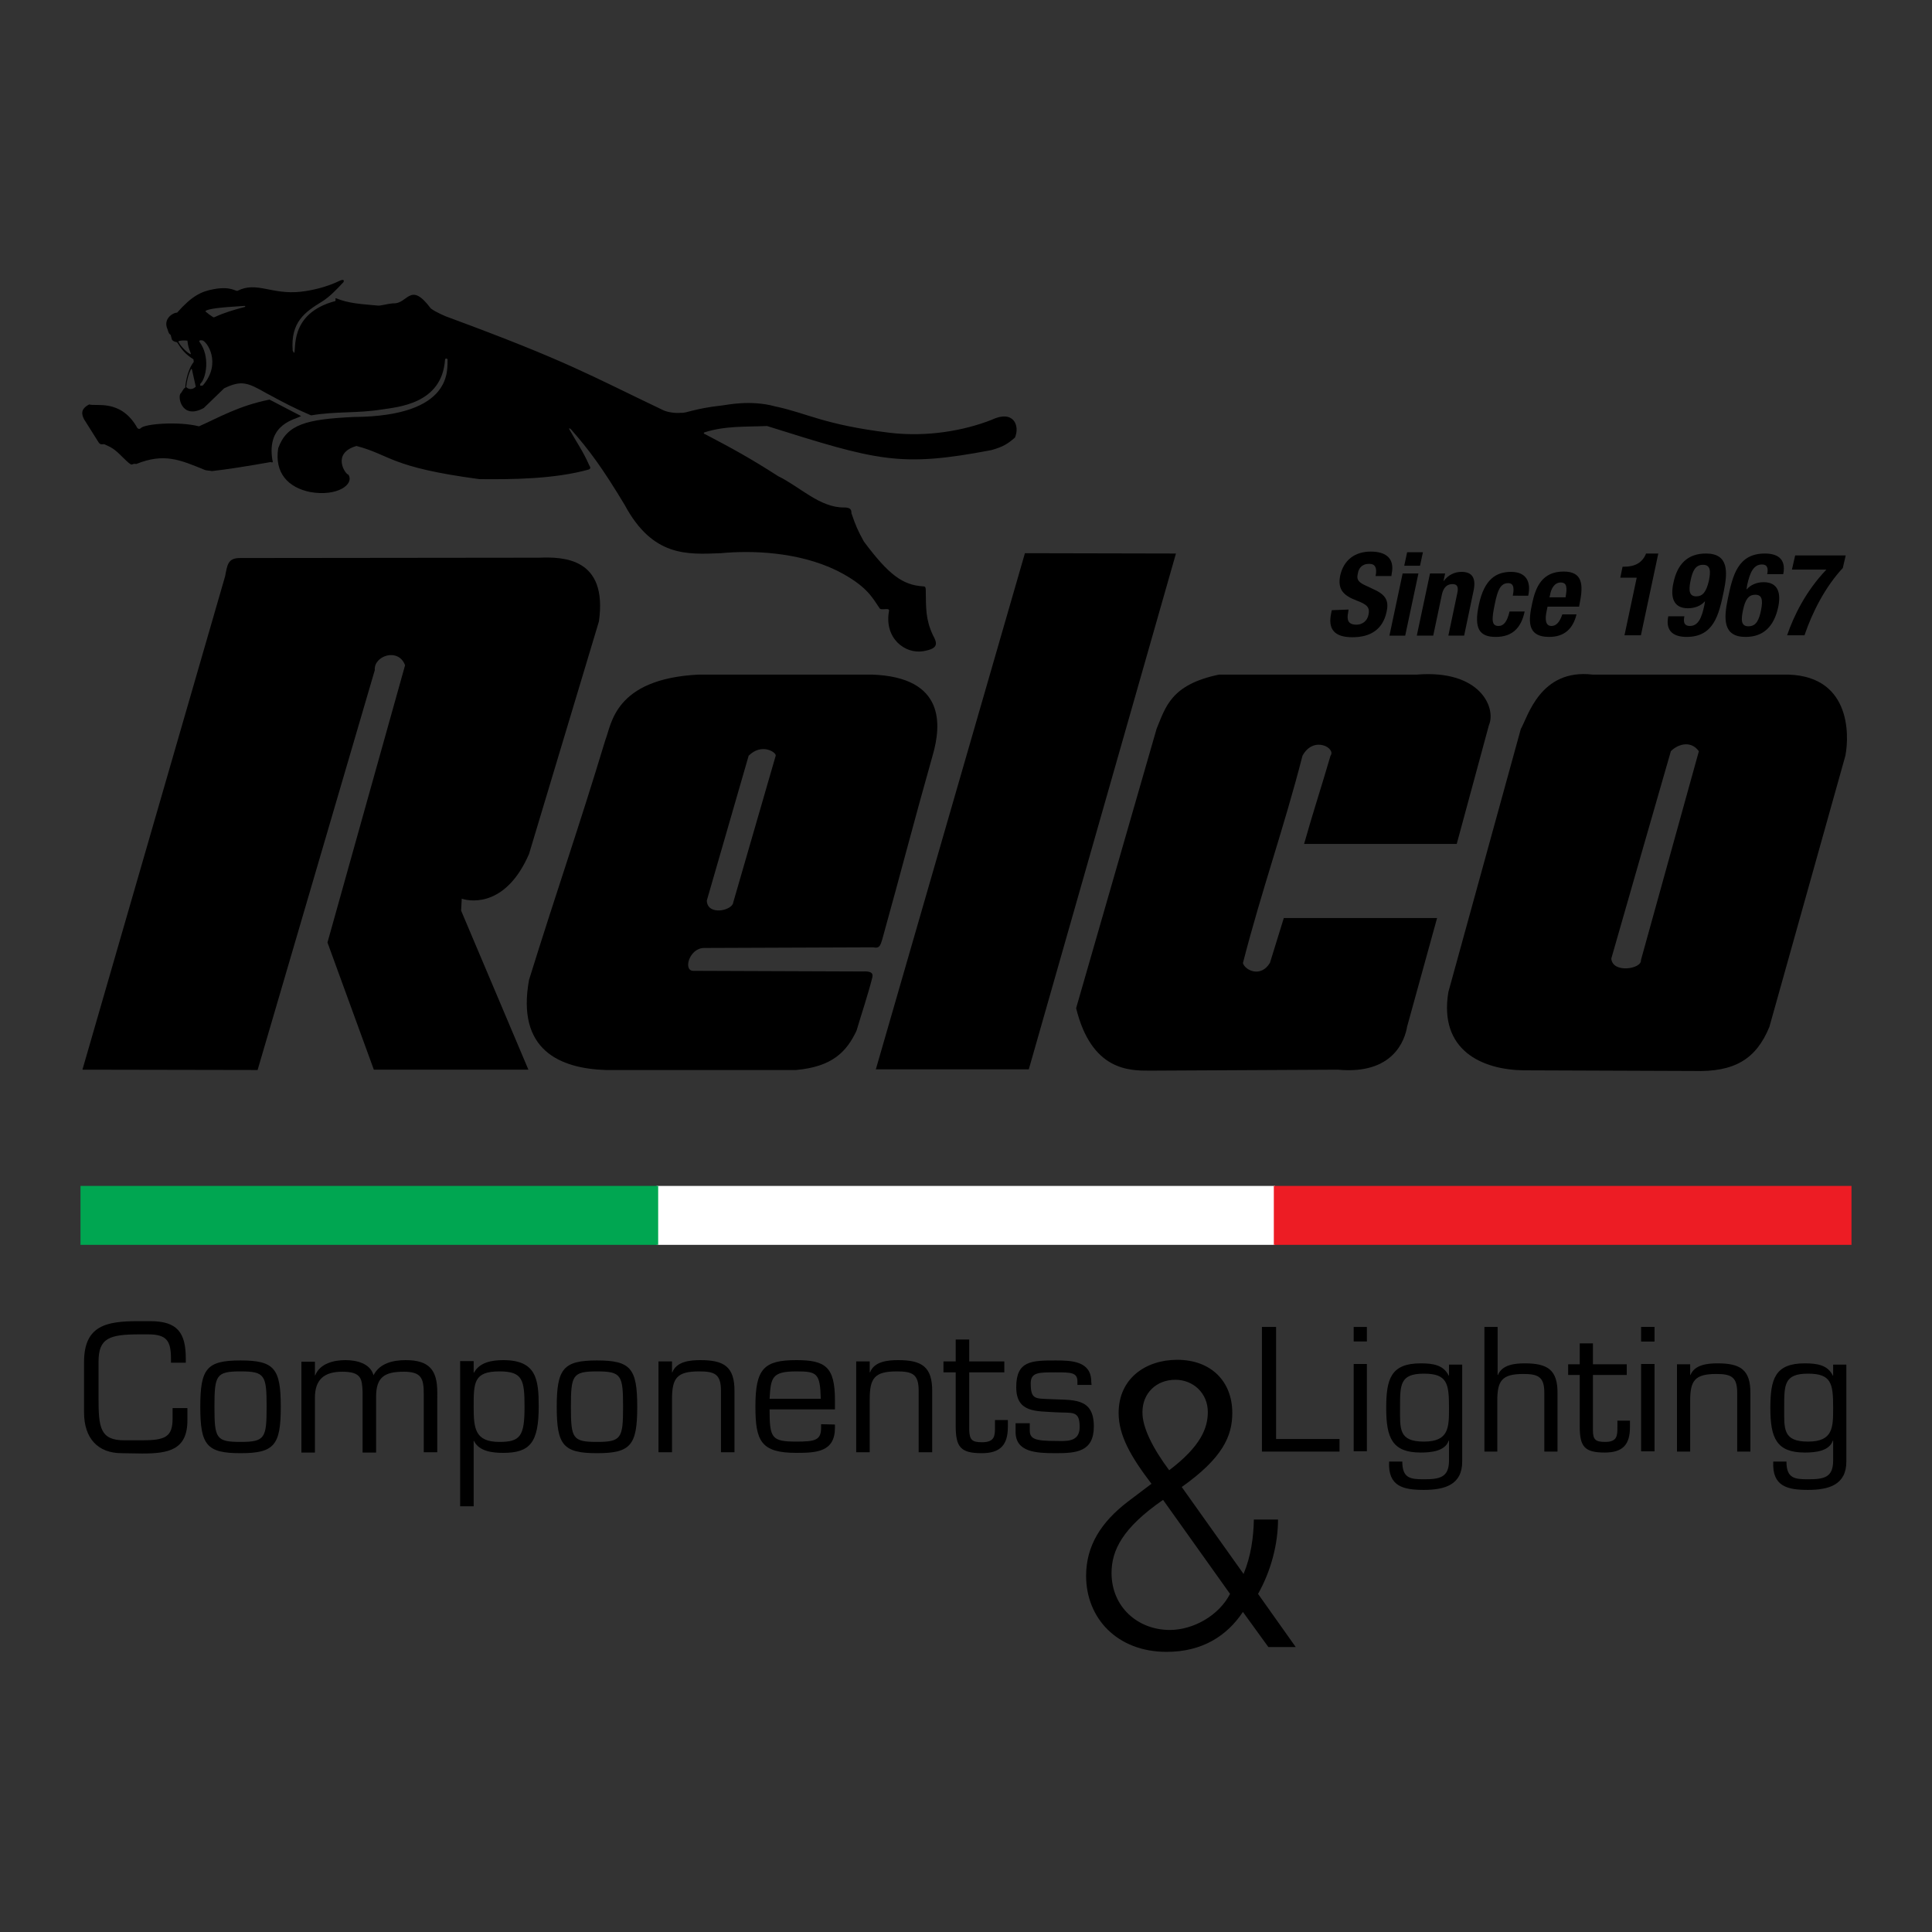
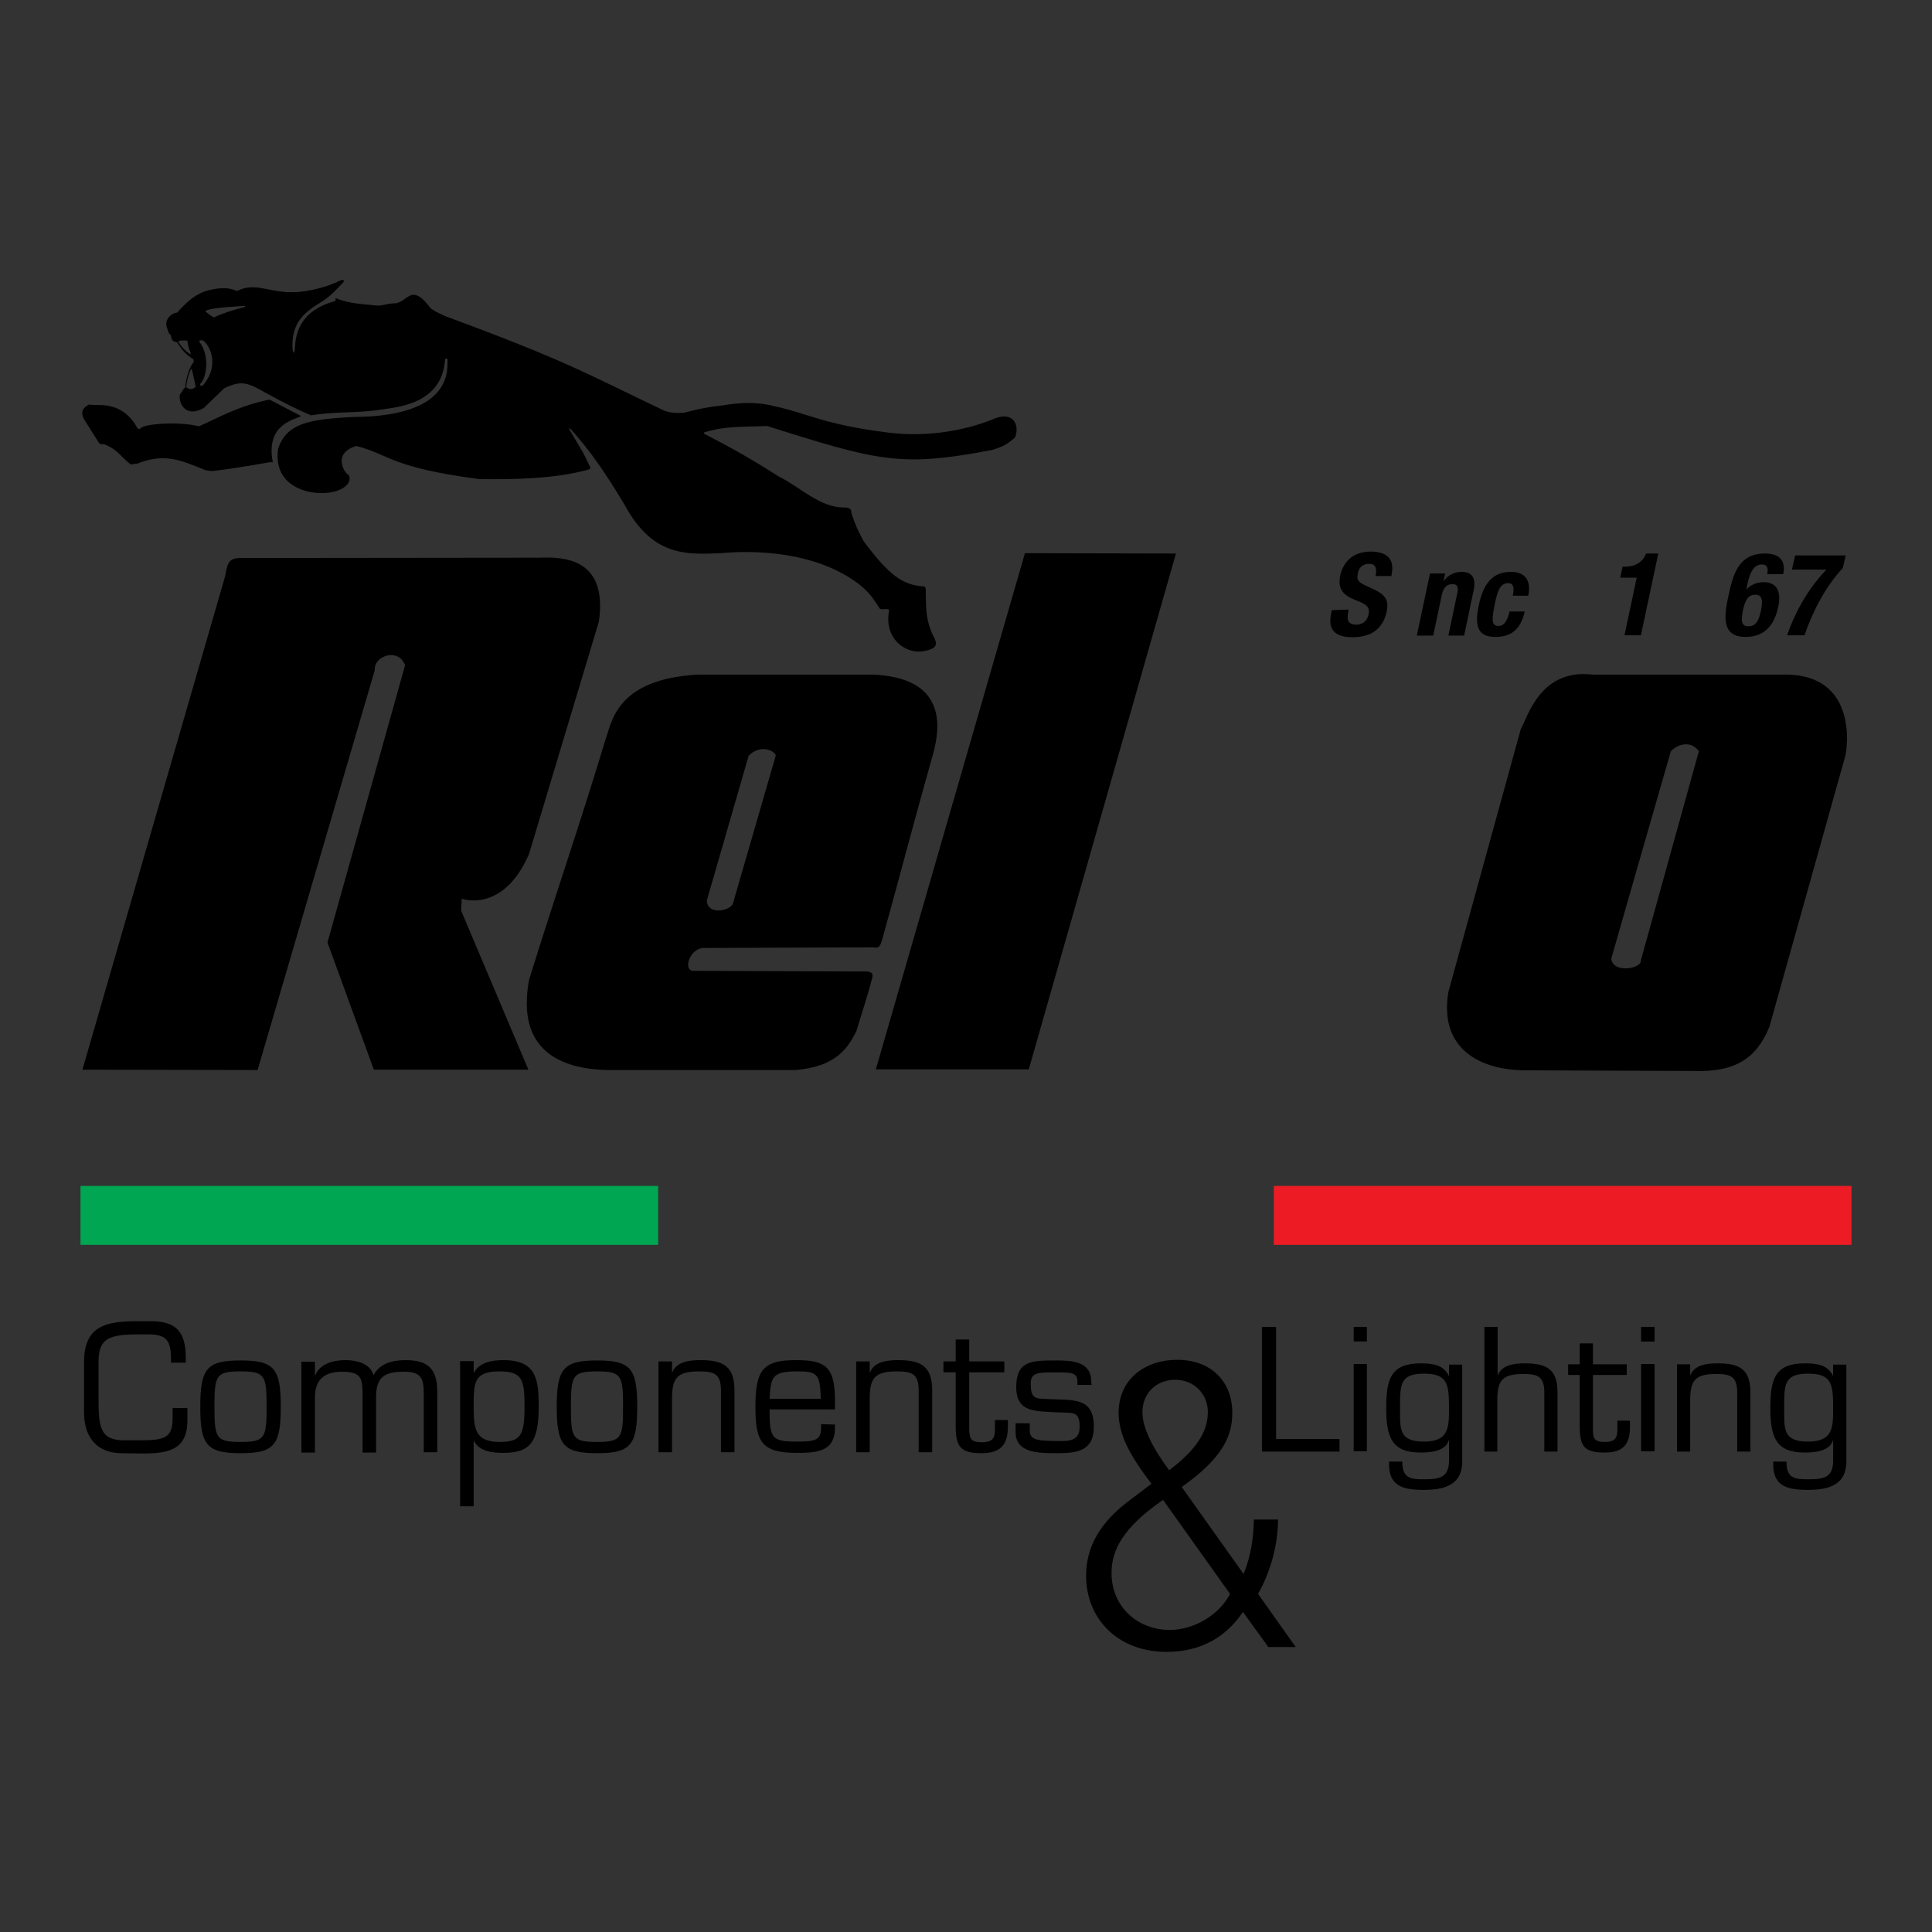
<svg xmlns="http://www.w3.org/2000/svg" version="1.1" id="Layer_1" x="0px" y="0px" width="600px" height="600px" viewBox="0 0 600 600" xml:space="preserve">
  <rect x="0" y="0" width="600" height="600" fill="#333333" stroke="none" />
  <g>
    <g>
-       <rect x="203.9" y="368.3" fill="#FFFFFF" width="192.1" height="18.3" />
      <rect x="25" y="368.3" fill="#00A651" width="179.4" height="18.3" />
      <rect x="395.6" y="368.3" fill="#ED1C24" width="179.4" height="18.3" />
    </g>
    <g>
      <g>
        <path fill-rule="evenodd" clip-rule="evenodd" d="M69.9,179c0.7-3.5,0.8-5.7,4.6-5.7l92.9-0.1c7.5-0.3,21.4,0,18.6,19.8     c-7.2,24.1-14.5,48.1-21.7,72.2c-6.8,15.7-17.2,15.1-20.9,13.9l-0.2,3.7l20.9,49.4l-48,0l-14.4-39.5l24.1-86.1     c-2.1-5.6-9.8-2.9-9.4,1.5L80,332.3l-54.4-0.1L69.9,179z" />
        <path fill-rule="evenodd" clip-rule="evenodd" d="M188,229.8c1.9-4.6,2.6-19,29-20.3l53.8,0c22.9,0.8,21.5,15.8,18.9,24.9     c-6,21.2-9.8,36.1-15.7,57.3c-0.5,1.5-0.7,3-2.7,2.5c-18.4,0.1-34.2,0.1-52.7,0.2c-4.6,0.1-6.5,7.1-3.3,7.1l52.7,0.2     c3.5-0.2,3,1.3,2.9,1.9c-1.4,5.5-3.3,11.1-4.9,16.5c-3.1,6.6-7.6,11.2-18.8,12.2h-59.2c-14-0.5-27.7-6.1-23.7-28     C173,276.3,179.5,257.9,188,229.8z M219.5,279.7c0.2,4.8,7.9,3.1,8.2,0.6l13.2-45.6c0.3-1-4.3-4.1-8.4,0L219.5,279.7z" />
        <polygon fill-rule="evenodd" clip-rule="evenodd" points="318.3,171.8 365.2,171.9 319.5,332.1 272,332.1    " />
-         <path fill-rule="evenodd" clip-rule="evenodd" d="M378.6,209.5H440c19.8-1.6,24.7,10.4,22.4,15.7l-10,36.9l-47.4,0     c2.6-9.3,5.5-18.1,8.2-27.4c1.8-2.3-5.2-6.4-8.7,0c-5.8,22.6-12.7,41.8-18.5,64.4c0.7,2.3,5.6,4.6,8.4-0.1l4.3-13.9h47.6     l-9.3,33.7c-0.7,4.2-4.3,15-21.5,13.4l-58.5,0.3c-6.2,0-18,0.1-22.8-19.4l25-86.8C362,219.6,363.6,212.6,378.6,209.5z" />
        <path fill-rule="evenodd" clip-rule="evenodd" d="M472.3,226.4c2.2-3.8,6-18.8,22.3-16.9l59,0c21.1-0.5,20.8,18.5,19.5,25.2     l-23.6,84.2c-4.1,10-10.8,14.1-23.5,13.7l-52.9-0.2c-12.7-0.2-26.3-6.1-23.3-24.3L472.3,226.4z M500.4,297.7     c0.4,4.7,9.5,3.2,9.2,0.5l18-64.9c-2.7-3.7-6.9-1.9-8.7,0C512.7,254.9,506.5,276.3,500.4,297.7z" />
      </g>
      <g>
        <path fill-rule="evenodd" clip-rule="evenodd" d="M27.7,125.6c2,0.7,9.5-1.7,14.6,6.7c0.2,0.4,0.6,1.3,1.4,0.7     c1.1-1.4,11.8-2.2,18.1-0.6c6.3-2.8,12.4-6.4,21.9-8.3l9.8,5.1c-1.6,1.1-10.8,2.2-8.9,13.7c0.1,0.4,0.4,0.9-0.6,0.6     c-6,1.1-14.3,2.4-18.2,2.8c-0.8-0.2-1.6-0.1-2.3-0.4c-7.6-3.1-12.5-5.3-21.2-1.8c-1.9-0.4-0.5,1.6-4.4-2.3     c-2.6-2.6-3.3-2.8-5.4-3.8c-0.6-0.2-1.2,0.3-1.8-0.5l-4.6-7.3C25.3,128.6,25,127,27.7,125.6z" />
        <path fill-rule="evenodd" clip-rule="evenodd" d="M53,104c-0.7-0.4-0.8-1.3-1-1.8c-1.4-3.1,1.6-5.1,3-5.1     c4.6-5.2,7.5-6.6,11.4-7.3c5.4-1,6.8,0.8,7.4,0.5c5.9-3,10.6,1.3,19.6,0.3c3.5-0.4,8-1.4,12.3-3.5c1.6-0.6,1,0.6,0.8,0.7     c-2,2.1-3.9,4.2-6.4,5.8c-5.4,3.3-9.9,6.4-9.2,15.3l0.4,0.7c0.9-0.4-1.9-12.2,12.8-16.1c0.3-0.1-0.1-0.8,0.2-0.9     c4.1,1.7,7.9,1.8,13,2.3c1,0.1,2.6-0.5,4.8-0.7c4.6,0.3,5.2-7.1,11.7,1.6c1.6,1.2,4.9,2.6,5.6,2.8c37.1,13.7,43.5,17.8,66.6,28.8     c1.2,0.6,3.9,1,5.4,0.8c1.8,0.2,3.9-1.3,13-2.3c1.1-0.1,8.6-1.8,16.3,0.3c10,2.1,15.1,5.7,35.6,8.2c11.7,1.4,23.2-0.7,31.6-4     c6.9-3.3,8.9,1.8,7.3,5.5c-2.2,1.9-3.7,2.9-7.4,3.9c-28.4,5.4-35.2,3.3-69.6-7.5c-6.8,0.3-13-0.1-19.5,2     c-0.2,0.2-0.2,0.4,0.2,0.5c8.8,4.6,14.4,7.7,22.8,13.1c6.8,3.3,12.9,9.8,20.5,9.7c2.8,0,2,1.6,2.3,2c1.1,3.3,2,5.4,3.8,8.6     c7.7,10.3,12,13.5,18.4,13.9c0.5,0,0.8,0.2,0.8,1c0.1,5.8-0.1,9.1,2.2,14.1c1.5,2.7,1.7,4.2-2.8,5c-5.8,1.1-12.4-4-10.8-12.5     c0.2-1.2-2.6,0.1-3-0.9c-2.1-3-3.7-6.8-13.2-11.6c-12.1-5.9-26.6-6.3-36.1-5.4c-10.4,0.4-21.1,1.2-29.8-15     c-6.8-11.3-10.9-16.9-16.7-23.5c-0.3-0.3-0.7-0.4-0.5,0c2.3,4.1,4.3,6.9,6.1,11c0.1,0.4,0.9,1,0,1.5c-10.8,3-23.7,3.1-34,3     c-27.9-3.7-27.5-7.5-38.2-10.3c-7.9,2.3-3.4,8.9-2.5,8.9c1.9,3-3.4,6.9-11.9,5.4c-6.8-1.4-11.1-5.9-9.9-13.6     c2.7-7.5,8.9-9,23.4-9.7c31.4-0.2,29-15.1,29.2-17.9c0.1,0-0.7-0.7-0.8,0.2c-1,13.7-14.7,14.6-19.8,15.4     c-7.7,1.2-14.1,0.5-21.8,1.8c-5.3-2.3-7.8-3.6-13.9-6.9c-5.8-3.3-7.7-4.1-13.1-1.5l-6.3,6.1c-7.1,3.9-8.3-4-7.1-4.6l0.9-1.4     l0.5-0.4c-0.2,0.1,0.4-5.2,2.5-7.8c0.2-0.3-0.1-0.6,0-0.9c-2.7-1.7-3.7-3.1-5.1-5.3c-0.8-0.2-1.2-0.3-1.6-0.8L53,104z M66.2,98.5     c0.1,0.1,0.3,0,0.4,0c3.3-1.5,5.8-2.2,9.5-3.2c0.1-0.2,0.1-0.3-0.2-0.3c-8.3,0.5-10.8,0.9-12,1.5c-0.1,0.1-0.1,0.3,0,0.3     C64.9,97.6,64.8,97.6,66.2,98.5z M62.2,119.2c0,0.4-0.3,0.8,0.8,0.5c6-7,1.2-13.8-0.2-14c-0.9-0.1-0.9,0.1-0.9,0.4     C65.4,110.7,64,117.6,62.2,119.2z M57.8,120.2c1,0.9,2,0.8,3-0.1l-1.2-5.4c-0.2-0.2-0.2-0.2-0.4,0.2     C58.4,116.5,58.1,118.1,57.8,120.2z M58.8,109.8c0.5,0.4,0.5,0.1,0.4-0.2c-0.6-1.5-0.8-2.1-1-3.8c-0.8-0.1-1.8-0.1-2.6,0.1     c-0.1,0-0.2,0.1-0.2,0.2C55.8,107.1,57.6,109.1,58.8,109.8z" />
      </g>
    </g>
    <g>
      <path d="M37.8,451.3c-7.4,0-11.7-4.6-11.7-12.7V423c0-11.4,7-12.7,16.8-12.7h3.8c8.4,0,11,3.6,11,11.6v1.3h-4.6v-1.1    c0-5.6-1.2-7.7-7.1-7.7h-2.6c-9.4,0-12.8,1.1-12.8,8.5v11.1c0,9.2,0.4,13.3,8,13.3h5.4c7.3,0,9.6-1,9.6-6.8v-3.2h4.6v3.8    c0,9.2-5.9,10.3-14,10.3L37.8,451.3L37.8,451.3z" />
      <path d="M74.7,422.5c10.5,0,12.5,2.5,12.5,14.4c0,11.9-2,14.4-12.5,14.4c-10.5,0-12.5-2.5-12.5-14.4    C62.2,425,64.2,422.5,74.7,422.5z M74.7,447.8c7.6,0,8.1-1.2,8.1-10.9c0-9.8-0.5-11-8.1-11c-7.6,0-8.1,1.2-8.1,11    C66.6,446.7,67.1,447.8,74.7,447.8z" />
      <path d="M97.8,427.1h0.1c1.5-3.7,5.8-4.7,9.4-4.7c3.4,0,7.7,1,8.7,4.7c1.9-3.8,6.2-4.7,10-4.7c7.2,0,9.8,3,9.8,9.9V451h-4.2v-18.1    c0-4.8-0.7-6.9-6.2-6.9c-6,0-8.6,1.7-8.6,7.8v17.3h-4.2v-18.9c-0.2-3.8-0.2-6.2-6.3-6.2c-5.6,0-8.5,2.4-8.5,8.1v17h-4.2v-28.2h4.2    L97.8,427.1L97.8,427.1z" />
      <path d="M147.1,426.2l0.1,0.1c1.7-3.2,5.5-3.9,9.1-3.9c10.3,0,11,6,11,14.4c0,11.2-2.7,14.4-11,14.4c-3.2,0-7.5-0.4-9.1-3.7h-0.1    v20.3h-4.2v-45.1h4.2V426.2z M147.1,436.9c0,6.7,0.4,10.9,8,10.9c6.5,0,7.8-1.8,7.8-10.9c0-8.4-0.6-11-7.8-11    C147.1,425.9,147.1,429.4,147.1,436.9z" />
      <path d="M185.4,422.5c10.5,0,12.5,2.5,12.5,14.4c0,11.9-2,14.4-12.5,14.4c-10.5,0-12.5-2.5-12.5-14.4    C172.9,425,175,422.5,185.4,422.5z M185.4,447.8c7.6,0,8.1-1.2,8.1-10.9c0-9.8-0.5-11-8.1-11c-7.6,0-8.1,1.2-8.1,11    C177.3,446.7,177.8,447.8,185.4,447.8z" />
      <path d="M208.7,426.2h0.1c1.3-3.4,5.5-3.8,8.7-3.8c7.2,0,10.7,1.9,10.6,9.8V451h-4.2v-19.1c0-5.2-2-6-6.8-6    c-6.9,0-8.4,2.1-8.4,8.6V451h-4.2v-28.2h4.2L208.7,426.2L208.7,426.2z" />
      <path d="M259.3,442.4v1c0,7.5-5.7,7.8-12,7.8c-11,0-12.7-3.7-12.7-14.4c0-11.7,2.6-14.4,12.7-14.4c9.1,0,12,2.1,12,12.5v2.8H239    c0,8.9,0.6,10,8.3,10c5.8,0,7.7-0.4,7.7-4.3v-1.1L259.3,442.4L259.3,442.4z M254.9,434.4c-0.2-8-1.2-8.5-7.6-8.5    c-7.7,0-7.9,2-8.3,8.5H254.9z" />
      <path d="M270.1,426.2h0.1c1.3-3.4,5.5-3.8,8.7-3.8c7.2,0,10.7,1.9,10.6,9.8V451h-4.2v-19.1c0-5.2-2-6-6.8-6    c-6.9,0-8.4,2.1-8.4,8.6V451h-4.2v-28.2h4.2L270.1,426.2L270.1,426.2z" />
      <path d="M311.9,426.2H301v17.9c0.1,3.1,0.9,3.8,4,3.8c4,0,4-2.1,4-4.8V441h4v2.1c0,5.6-2.3,8.2-8.1,8.2c-6.6,0-8.1-1.9-8.1-8.5    v-16.6H293v-3.4h3.8V416h4.2v6.8h10.9L311.9,426.2L311.9,426.2z" />
      <path d="M339,430.1h-4.4v-1.1c0-2.8-2.1-2.8-6.6-2.8c-5.3,0-7.9-0.1-7.9,3.4c0,5,1.4,4.7,5.8,4.9c7.2,0.4,13.8-0.7,13.8,8.5    c0,7.9-5.5,8.3-11.8,8.3c-6.1,0-12.5-0.3-12.5-6.6V442h4.4v2.2c0,2.7,1.7,3.3,8.1,3.3c2.9,0,7.4,0.6,7.4-4.3    c0-5.3-2.2-4.3-7.4-4.6c-6.1-0.4-12.3,0.2-12.3-7.8c0-8.2,4.7-8.3,12.3-8.3c4.9,0,11,0.2,11,6.6L339,430.1L339,430.1z" />
    </g>
    <g>
      <path d="M396.3,446.9H416v3.9h-24.1v-38.7h4.4L396.3,446.9L396.3,446.9z" />
      <path d="M454.1,453.9c0,7.2-5.4,8.8-11.9,8.8c-6.3,0-11.2-1-10.8-8.8h4.1c0,5.2,2.5,5.5,6.7,5.5c4.8,0,7.8-0.5,7.8-5.8v-6.2h-0.1    c-1.1,3.3-5.5,3.7-8.7,3.7c-8.8,0-10.7-4.5-10.7-13.8c0-9,1.4-13.9,10.7-13.9c3.8,0,7.1,0.5,8.7,3.8l0.1,0v-3.4h4.1V453.9z     M450,437.2c0-7.5-0.5-10.6-7.8-10.6c-7.5,0-7.4,3.5-7.4,10.6c0,6.5-0.5,10.5,7.4,10.5C450,447.7,450,443.3,450,437.2z" />
      <path d="M465.1,427h0.1c1.3-3.2,5.3-3.6,8.3-3.6c7,0,10.3,1.9,10.2,9.4v18h-4.1v-18.3c0-4.9-1.9-5.8-6.5-5.8    c-6.7,0-8.1,2.1-8.1,8.3v15.8H461v-38.7h4.1V427z" />
      <path d="M505.2,427h-10.5v17.2c0,2.9,0.8,3.6,3.8,3.6c3.8,0,3.8-2,3.8-4.6v-2h3.9v2c0,5.4-2.2,7.9-7.8,7.9c-6.3,0-7.8-1.8-7.8-8.1    V427H487v-3.3h3.6v-6.5h4.1v6.5h10.5L505.2,427L505.2,427z" />
      <path d="M513.8,416.6h-4.1v-4.5h4.1V416.6z M513.8,450.7h-4.1v-27.1h4.1V450.7z" />
      <path d="M513.8,416.6h-4.1v-4.5h4.1V416.6z M513.8,450.7h-4.1v-27.1h4.1V450.7z" />
      <path d="M424.5,416.6h-4.1v-4.5h4.1V416.6z M424.5,450.7h-4.1v-27.1h4.1V450.7z" />
      <path d="M524.9,427h0.1c1.3-3.2,5.3-3.6,8.4-3.6c7,0,10.3,1.9,10.2,9.4v18h-4.1v-18.3c0-4.9-1.9-5.8-6.5-5.8    c-6.7,0-8.1,2.1-8.1,8.3v15.8h-4.1v-27.1h4.1L524.9,427L524.9,427z" />
      <path d="M573.4,453.9c0,7.2-5.4,8.8-11.9,8.8c-6.3,0-11.2-1-10.8-8.8h4.1c0,5.2,2.5,5.5,6.7,5.5c4.9,0,7.8-0.5,7.8-5.8v-6.2h-0.1    c-1.1,3.3-5.5,3.7-8.7,3.7c-8.8,0-10.7-4.5-10.7-13.8c0-9,1.4-13.9,10.7-13.9c3.8,0,7.1,0.5,8.7,3.8l0.1,0v-3.4h4.1V453.9z     M569.3,437.2c0-7.5-0.5-10.6-7.8-10.6c-7.5,0-7.4,3.5-7.4,10.6c0,6.5-0.5,10.5,7.4,10.5C569.3,447.7,569.3,443.3,569.3,437.2z" />
    </g>
    <g>
      <path d="M386,500.6c-5,7.5-12.7,12.4-23.7,12.4c-15.4,0-25-10.5-25-23.6c0-9.4,4.7-16.7,12.9-23l7.4-5.6c-6.4-8.4-10.2-15-10.2-22    c0-10.7,8.4-16.5,18.2-16.5c10.4,0,17.1,6.6,17.1,16.5c0,7.2-3,14-15.7,23l19.2,27c2.3-5.5,3.1-11.4,3.2-16.9h7.5    c0,7.7-2.2,16-6.2,23.1l11.7,16.5h-8.5L386,500.6z M361.2,465.8c-12.6,8.7-16,15.7-16,22.7c0,10.6,8.2,17.7,18.1,17.7    c7.2,0,15.2-4.4,18.7-11.2L361.2,465.8z M363.1,456.6c9.9-7.5,12-13.2,12-18.1c0-5.7-4.4-10-10.1-10c-5.9,0-10.2,4.2-10.2,10    C354.7,443.3,358.1,449.9,363.1,456.6z" />
    </g>
    <g>
      <path d="M418.8,189.3l-0.1,0.8c-0.5,2.4-0.1,3.9,2.6,3.9c1.6,0,3.3-1,3.7-3.1c0.5-2.3-0.5-3.2-3.7-4.4c-4.2-1.6-5.9-3.5-5.1-7.7    c1.1-5,4.7-7.5,9.5-7.5c4.6,0,7.5,2,6.5,6.9l-0.1,0.7h-4.9c0.5-2.4,0-3.8-2-3.8c-2.3,0-3.3,1.5-3.5,3c-0.4,1.6-0.1,2.5,1.9,3.5    l3.6,1.7c3.5,1.7,4.1,3.7,3.4,6.8c-1.2,5.4-5,7.8-10.6,7.8c-5.8,0-7.6-2.7-6.6-7.4l0.2-1L418.8,189.3L418.8,189.3z" />
-       <path d="M435.6,178.1h4.9l-4.1,19.3h-4.9L435.6,178.1z M437,171.5h4.9l-0.9,4.2h-4.9L437,171.5z" />
      <path d="M444.1,178.1h4.7l-0.5,2.3h0.1c1.4-1.9,3.4-2.8,5.5-2.8c3.1,0,4.5,1.7,3.8,5.5l-3,14.3h-4.9l2.8-13.3    c0.4-1.9-0.1-2.7-1.5-2.7c-1.7,0-2.8,1-3.3,3.2l-2.7,12.8H440L444.1,178.1z" />
      <path d="M469.8,185c0.4-1.9,0.5-3.9-1.4-3.9c-2.4,0-3.3,2.1-4.2,6.6c-1,4.8-1,6.7,1.2,6.7c1.6,0,2.7-1.4,3.4-4.5h4.7    c-1.1,5.1-3.8,7.9-9,7.9c-4.9,0-6.9-2.4-5.2-10.1c1.7-7.9,5.4-10.1,10-10.1c4.5,0,6.3,2.9,5.3,7.4L469.8,185L469.8,185z" />
-       <path d="M480.6,188.4l-0.3,1.5c-0.5,2.3-0.4,4.5,1.5,4.5c1.6,0,2.6-1.3,3.4-3.6h4.4c-1.1,4.5-3.8,7-8.5,7c-7.2,0-6.3-5.5-5.3-10.3    c1.1-5.2,3.1-10,9.8-10c5.8,0,6.2,3.9,5,9.8l-0.2,1.1L480.6,188.4L480.6,188.4z M486.2,185.5c0.5-2.9,0.5-4.6-1.5-4.6    c-2,0-3,2-3.3,3.8l-0.2,0.8L486.2,185.5L486.2,185.5z" />
      <path d="M504.5,197.3l3.8-17.9h-5.1l0.7-3.4h0.5c3.4,0,5.7-1.3,6.8-4.1h3.8l-5.4,25.4H504.5z" />
-       <path d="M523.1,191.4c-0.4,1.9,0,3,1.7,3c2.7,0,3.7-2.7,4.5-6.4l0.2-1.2h-0.1c-1.1,1.3-3,2.1-5.2,2.1c-4.5,0-5.5-3.4-4.5-7.9    c1.2-5.8,4.4-9.1,10.1-9.1c7.1,0,6.8,5.7,5.5,11.9c-1.5,7.2-3.1,14-11.5,14c-3.7,0-6.7-1.5-5.7-6.4L523.1,191.4L523.1,191.4z     M526.8,185.2c2,0,3.1-1.4,3.9-4.8c0.6-2.9,0.6-5-1.8-5c-2.5,0-3.3,2.1-3.9,5C524.3,183.8,524.8,185.2,526.8,185.2z" />
      <path d="M548.8,178.4c0.4-1.9,0.1-3.1-1.6-3.1c-2.7,0-3.8,2.7-4.6,6.4l-0.2,1.3h0.1c1.1-1.3,3-2.2,5.2-2.2c4.5,0,5.5,3.4,4.5,7.9    c-1.3,5.8-4.5,9.1-10.1,9.1c-7.1,0-6.8-5.7-5.5-11.9c1.5-7.2,3.1-14,11.5-14c3.7,0,6.7,1.5,5.7,6.4H548.8z M543,194.5    c2.5,0,3.3-2.1,3.9-5c0.7-3.4,0.2-4.8-1.8-4.8c-2,0-3.1,1.4-3.8,4.8C540.7,192.4,540.6,194.5,543,194.5z" />
      <path d="M573.2,172.5l-0.9,3.9c-5.5,5.9-9.5,13.8-11.9,20.9H555c2.1-6.1,5.8-13.7,12.2-20.4h-10.7l1-4.4L573.2,172.5L573.2,172.5z    " />
    </g>
  </g>
</svg>